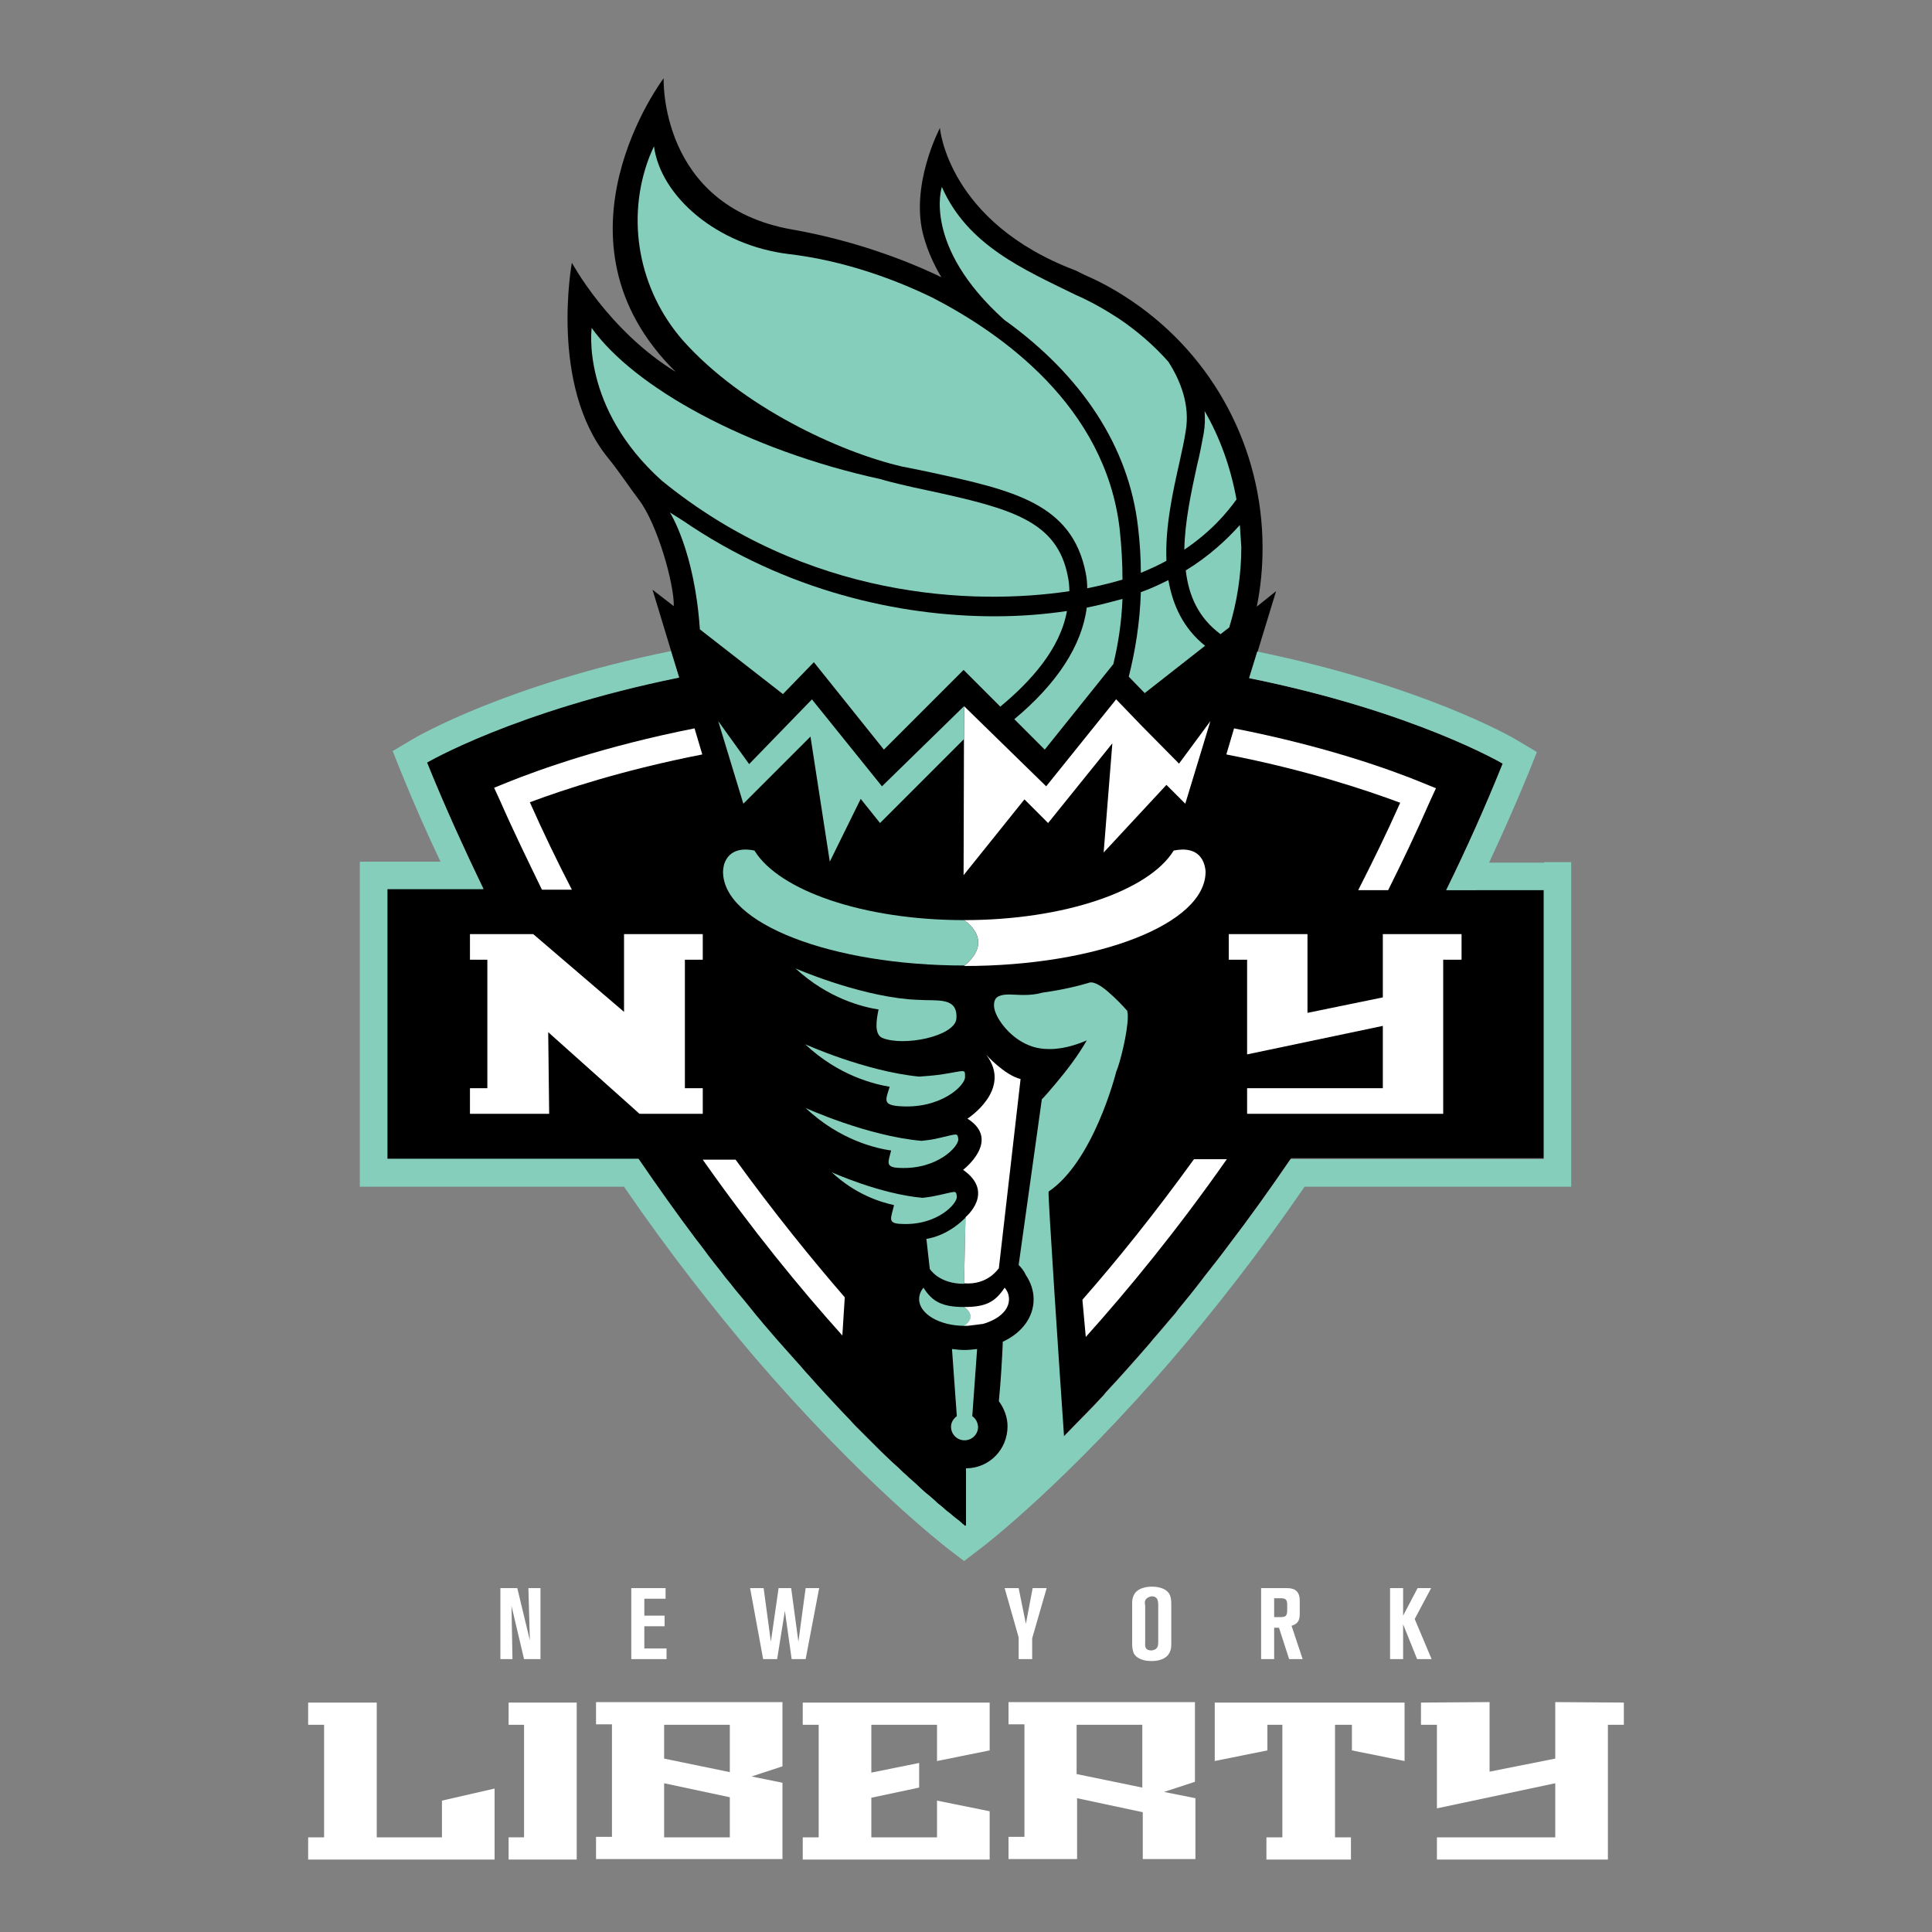
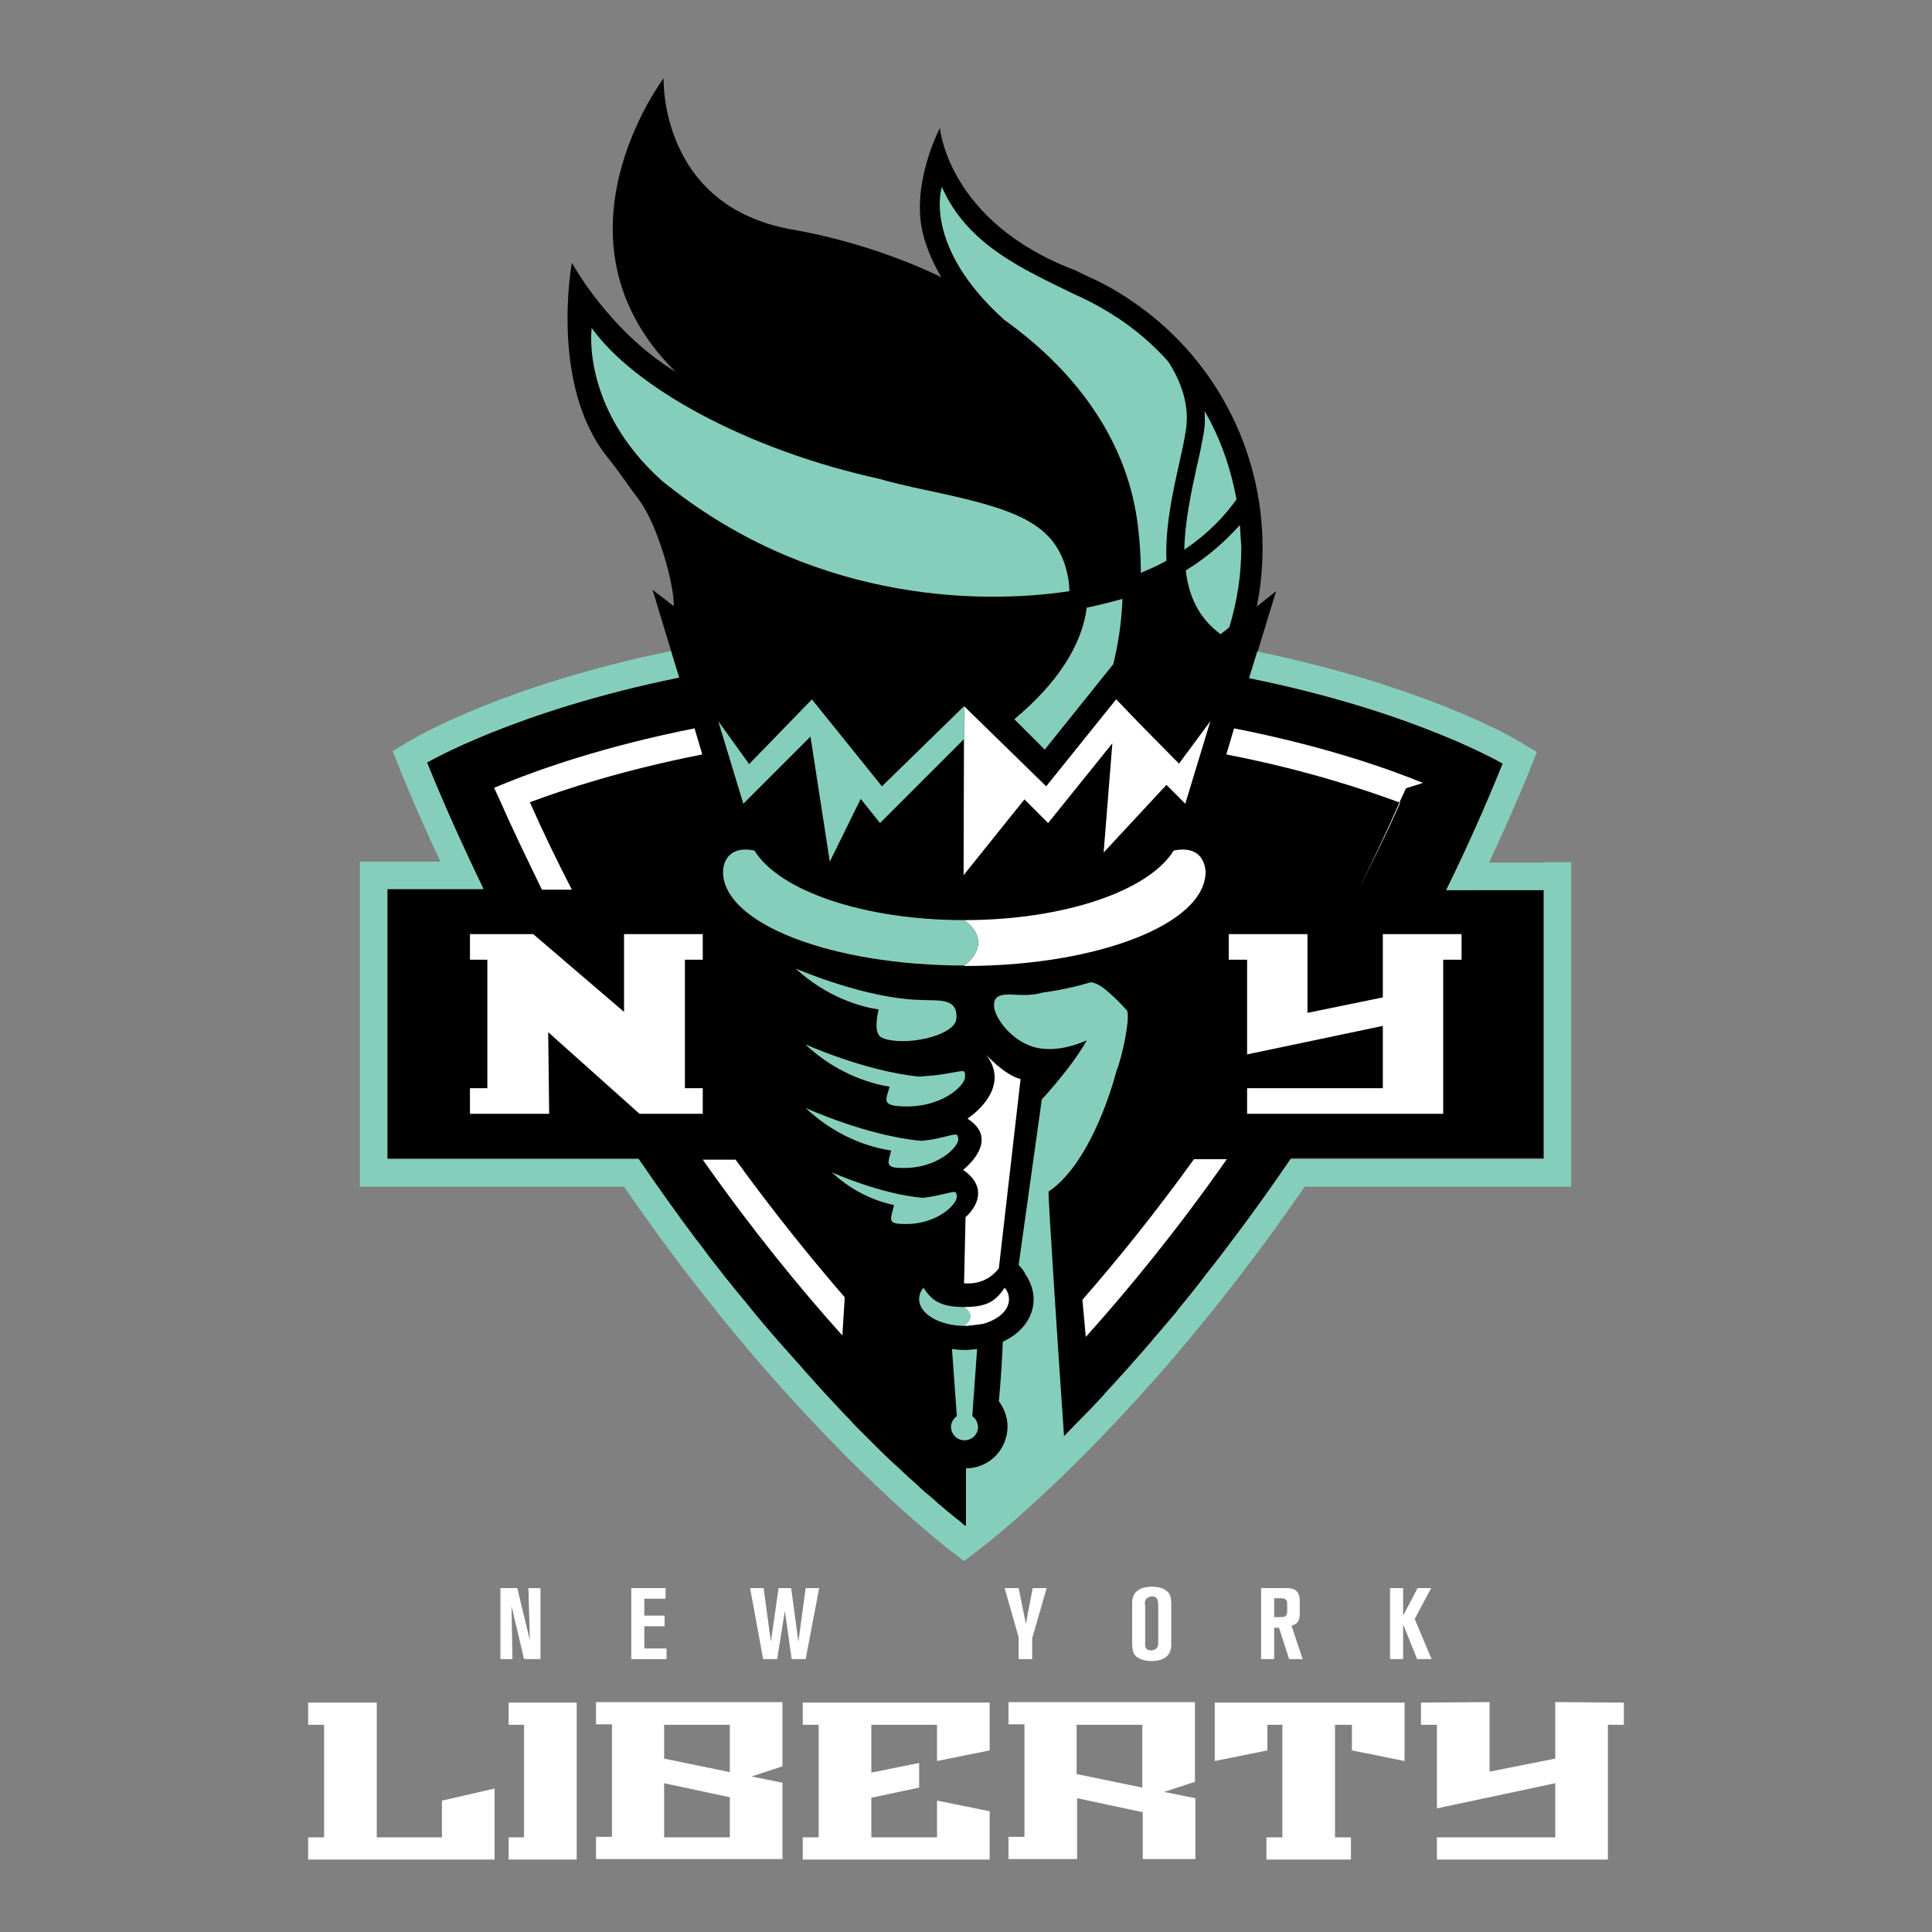
<svg xmlns="http://www.w3.org/2000/svg" version="1.1" id="Layer_2_1_" x="0px" y="0px" viewBox="0 0 400 400" style="enable-background:new 0 0 400 400;" xml:space="preserve">
  <rect x="0" y="0" width="400" height="400" fill="#808080" stroke="none" />
  <style type="text/css">
	.st0{fill:#FFFFFF;}
	.st1{fill:#86CEBC;}
</style>
  <g>
    <g>
      <g>
        <g>
          <g>
            <polygon class="st0" points="105.9,332.5 108.5,343.5 111.9,343.5 111.9,328.8 109.4,328.8 109.7,339.6 107.1,328.8        103.6,328.8 103.6,343.5 106.1,343.5      " />
            <polygon class="st0" points="138,341.3 133.4,341.3 133.4,336.7 137.6,336.7 137.6,334.5 133.4,334.5 133.4,331 137.8,331        137.8,328.8 130.7,328.8 130.7,343.5 138,343.5      " />
            <polygon class="st0" points="169.6,328.8 166.8,328.8 165.3,339.9 163.8,328.8 161.2,328.8 159.6,339.9 158.1,328.8        155.3,328.8 158,343.5 160.9,343.5 162.5,333.5 163.9,343.5 166.8,343.5      " />
            <polygon class="st0" points="210.9,343.5 213.7,343.5 213.7,339.2 216.7,328.8 213.8,328.8 212.4,336.2 210.9,328.8 208,328.8        210.9,339      " />
            <path class="st0" d="M235.3,343c0.9,0.7,2,0.9,3.1,0.9c1.1,0,2.3-0.2,3.2-1c0.7-0.7,0.9-1.5,0.9-2.5v-8.2c0-1-0.1-1.5-0.3-2       c-0.4-0.9-1.6-1.7-3.7-1.7c-1.6,0-2.7,0.5-3.2,1c-1,0.9-0.9,2.4-0.9,2.7v8.3c0,0.5,0.1,1.2,0.3,1.7       C234.7,342.3,234.9,342.6,235.3,343z M237.6,330.8c0.3-0.2,0.7-0.3,0.9-0.3c0.7,0,1,0.4,1.1,0.6c0.2,0.4,0.2,1.1,0.2,1.2v7.6       c0,0.5,0,1.1-0.5,1.5c-0.3,0.2-0.7,0.3-0.9,0.3s-0.8,0-1.1-0.4c-0.3-0.4-0.2-0.9-0.2-1.4v-7.4       C237,331.9,236.9,331.2,237.6,330.8z" />
            <path class="st0" d="M263.8,337h1l2.1,6.5h2.8l-2.3-6.9c1.3-0.4,1.7-1.1,1.7-2.5v-2.7c0-1.8-0.9-2.6-2.6-2.6h-5.4v14.7h2.7V337       z M263.8,330.9h1.4c0.9,0,1.3,0.3,1.3,1.2v1.3c0,1.1-0.3,1.4-1.3,1.4h-1.4V330.9z" />
            <polygon class="st0" points="292.9,335.2 296.3,328.8 293.5,328.8 290.5,334.5 290.5,328.8 287.8,328.8 287.8,343.5        290.5,343.5 290.5,336.3 293.4,343.5 296.4,343.5      " />
          </g>
        </g>
      </g>
      <g>
        <g>
          <path d="M305.7,184.3h-3.1h-3.1c4-8.4,8-17.1,11.7-26.2c0,0-18.3-10.8-52.5-17.7l5.5-18l-4,3.2c0.8-3.9,1.2-8,1.2-12.2      c0-20.5-10.1-39.6-27.1-51.1c-3.1-2.1-6.3-3.9-9.8-5.4l-1.8-0.9c-26.5-10-28.1-29.5-28.1-29.5s-6.4,12.1-3.3,22.7      c0.8,2.8,2,5.5,3.6,8.2c-7.4-3.6-18.4-7.7-31-9.9c-27.5-4.9-26.5-31.3-26.5-31.3s-25.3,33.4,2.5,60.8      c-13.9-8.5-21.5-22.6-21.5-22.6s-4.7,25.3,7.4,40.3c2.3,2.8,4.3,5.9,6.5,8.8c3.8,5,7.3,17.4,7.2,22l-4.4-3.4l5.4,17.8l0.1,0.3      c-33.9,6.9-52.2,17.6-52.2,17.6c3.7,9.2,7.6,17.9,11.7,26.2H97h-3.1H80.2V240h45.2h3.5h3.3c4,5.9,8,11.5,12,16.8      c0.8,1.1,1.7,2.2,2.5,3.3c1.2,1.5,2.3,3,3.5,4.5c0.7,0.9,1.4,1.8,2.1,2.6c1.2,1.5,2.5,3,3.7,4.5c0.6,0.8,1.3,1.6,1.9,2.3      c1,1.2,2.1,2.5,3.1,3.6c0.8,0.9,1.6,1.9,2.4,2.7c0.8,1,1.7,1.9,2.5,2.8c0.5,0.6,1,1.1,1.5,1.7c1.3,1.4,2.5,2.8,3.7,4.1      c0.4,0.5,0.8,0.9,1.3,1.4c1.2,1.3,2.5,2.6,3.6,3.8c0.4,0.4,0.8,0.8,1.1,1.2c1.2,1.2,2.3,2.3,3.4,3.4c0.4,0.3,0.7,0.7,1,1      c1.1,1,2.1,2,3.1,3c0.3,0.3,0.7,0.6,1,0.9c0.6,0.6,1.2,1.1,1.7,1.6c0.4,0.3,0.7,0.7,1.1,1c0.8,0.7,1.6,1.4,2.3,2.1      c0.3,0.3,0.7,0.6,1,0.9c0.7,0.6,1.3,1.1,1.9,1.6c0.3,0.3,0.6,0.5,0.9,0.8c0.5,0.4,0.9,0.8,1.4,1.2c0.3,0.3,0.6,0.5,0.9,0.7      c0.2,0.2,0.5,0.4,0.7,0.6c0.3,0.3,0.7,0.5,0.9,0.7c0.2,0.2,0.4,0.3,0.5,0.4c0.1,0.1,0.2,0.2,0.3,0.3c0.4,0.3,0.6,0.5,0.6,0.5      s0.3-0.2,0.8-0.6c0,0,0,0,0.1-0.1c0.1-0.1,0.3-0.3,0.5-0.4c0.3-0.2,0.6-0.5,1-0.8c0.1-0.1,0.3-0.2,0.4-0.4      c0.5-0.4,0.9-0.8,1.5-1.3c0.1-0.1,0.1-0.1,0.2-0.2c0.6-0.5,1.3-1.1,2-1.8c0.1-0.1,0.2-0.2,0.3-0.3c0.8-0.7,1.6-1.4,2.5-2.2      c0.1-0.1,0.2-0.2,0.4-0.3c0.9-0.8,1.9-1.7,3-2.7c0.1-0.1,0.1-0.1,0.2-0.2c2.2-2.1,4.7-4.4,7.3-7.1c0,0,0.1-0.1,0.1-0.1      c1.3-1.3,2.6-2.7,4-4.1c0.1-0.1,0.2-0.2,0.3-0.3c1.4-1.4,2.8-2.9,4.3-4.5c0.1-0.1,0.2-0.2,0.2-0.3c3-3.2,6.1-6.7,9.4-10.5      c0.1-0.1,0.2-0.2,0.3-0.4c1.6-1.8,3.1-3.7,4.8-5.6c0.2-0.3,0.4-0.5,0.6-0.8c1.6-1.9,3.2-3.9,4.8-6c0.2-0.3,0.4-0.5,0.6-0.8      c1.7-2.1,3.4-4.3,5.1-6.6c4.2-5.5,8.5-11.5,12.8-17.8h3.3h3.5h45.6v-55.8H305.7z" />
          <g>
            <g>
              <path class="st1" d="M225,125.8c-1,7.8-6.1,15.7-15,23.1l6.3,6.3l14.2-17.7c1-4.1,1.7-8.6,1.9-13.5        C230.1,124.6,227.6,125.3,225,125.8z" />
-               <path class="st1" d="M241.9,120.1c-1.8,0.9-3.7,1.8-5.7,2.5c-0.2,6.5-1.2,12.3-2.5,17.5l3.3,3.4l12.5-9.8        C245,130.1,242.8,125.3,241.9,120.1z" />
            </g>
            <polygon class="st0" points="145.5,193.4 145.5,198.7 141.8,198.7 141.8,225.3 145.5,225.3 145.5,230.6 132.4,230.6        113.5,213.7 113.7,230.6 97.3,230.6 97.3,225.3 100.9,225.3 100.9,198.7 97.3,198.7 97.3,193.4 110.4,193.4 129.2,209.5        129.2,193.4      " />
            <polygon class="st0" points="302.6,193.4 298.8,193.4 298.8,193.4 286.3,193.4 286.3,206.5 270.7,209.7 270.7,193.4        258.2,193.4 258.2,193.4 254.4,193.4 254.4,198.7 258.2,198.7 258.2,218.3 286.3,212.4 286.3,225.3 258.2,225.3 258.2,230.6        298.8,230.6 298.8,230.5 298.8,225.3 298.8,198.7 302.6,198.7      " />
            <polygon class="st0" points="250.6,149.3 244.1,158.1 236.3,150.2 231.1,144.8 231,144.8 231,144.8 231,144.9 216.6,162.8        199.6,146.2 199.5,181.2 212.1,165.5 217,170.4 230.3,153.9 228.5,176.5 241.5,162.5 245.4,166.4      " />
            <polygon class="st1" points="182.6,162.8 168.1,144.8 155.1,158.2 148.7,149.3 153.9,166.4 167.8,152.5 167.8,152.5        171.8,178.4 178.2,165.4 182.2,170.4 199.6,153 199.6,146.2      " />
            <path class="st1" d="M190,207c-0.7,0-1.3-0.1-1.8-0.1c-11.2-1-23.5-6.4-23.5-6.4c6.7,6.2,13.9,8,17.2,8.5       c-0.5,2.3-0.9,5.2,0.8,5.9c4.4,1.8,14.8-0.3,15.3-3.9C198.4,206.3,194.1,207.3,190,207z" />
            <path class="st1" d="M194.6,222.5c-1.5,0.2-3,0.3-4.3,0.4c-11.2-1.1-23.6-6.7-23.6-6.7c7,6.6,14.5,8.3,17.5,8.8       c-0.8,2.6-1.5,3.7,1.7,4c8.9,0.8,14.1-4.4,13.9-6.1C199.8,221.2,199.9,221.7,194.6,222.5z" />
            <path class="st1" d="M193.6,235.8c-1,0.2-1.9,0.3-2.8,0.4l0,0c-11.3-1-24-6.8-24-6.8c7.2,6.8,14.9,8.4,17.7,8.8       c-0.6,2.4-1.3,3.5,1.7,3.6c7.9,0.4,12.4-4.5,12.2-6C198.2,234.4,198.2,234.8,193.6,235.8z" />
            <path class="st1" d="M193.6,247.6c-0.9,0.2-1.8,0.3-2.6,0.4c-8.9-0.8-18.8-5.3-18.8-5.3c4.9,4.6,10.1,6.2,12.9,6.8       c-0.6,2.7-1.5,3.8,1.5,3.9c7.5,0.4,11.7-4.3,11.5-5.7C197.9,246.3,198,246.7,193.6,247.6z" />
            <g>
-               <path class="st1" d="M191.8,256.5l0.7,6.2c0,0,1.8,3.1,7.1,3.1l0.3-13.7C196.5,255.5,193.1,256.3,191.8,256.5z" />
              <path class="st1" d="M199.6,265.7L199.6,265.7C199.6,265.7,199.6,265.7,199.6,265.7C199.7,265.7,199.7,265.7,199.6,265.7        L199.6,265.7C199.7,265.7,199.7,265.7,199.6,265.7C199.7,265.7,199.6,265.7,199.6,265.7z" />
            </g>
          </g>
          <path class="st0" d="M199.6,265.7l0.3-13.7c0,0,6.2-5.1-0.5-9.8c0,0,8-6.1,0.9-10.6c0,0,9.4-6,3.9-13.2c0,0,3.8,4.2,7.1,5      l-4.5,39.2C206.7,262.6,204.6,266.1,199.6,265.7" />
          <g>
            <path class="st1" d="M199.6,270.6C199.6,270.6,199.6,270.6,199.6,270.6C199.6,270.6,199.6,270.6,199.6,270.6       c-4.5,0-6.6-1.1-8.4-4c-0.6,0.7-0.9,1.5-0.9,2.4c0,3,4.2,5.5,9.4,5.5c0,0,0,0,0,0C202.6,272.5,199.6,270.6,199.6,270.6z" />
          </g>
          <path class="st0" d="M208.9,269c0-0.9-0.3-1.7-0.9-2.4c-2,3-3.9,4-8.4,4c0,0,0,0,0,0c0,0,3,1.9,0,3.9c0.2,0,0.4,0,0.7,0      c0.7-0.1,1.9-0.2,3.2-0.4C206.7,273.2,208.9,271.3,208.9,269z" />
          <g>
            <path class="st0" d="M224.8,276.8c8.8-9.8,18.9-22.1,29.2-36.8h-6.8c-8.1,11.2-15.9,20.9-23.1,29.1L224.8,276.8z" />
            <path class="st0" d="M174.9,268.6c-7-8.1-14.7-17.6-22.6-28.5h-6.8c10.2,14.5,20.1,26.6,28.9,36.4L174.9,268.6z" />
          </g>
          <g>
-             <path class="st0" d="M294.6,162.1c-6.8-2.8-20.2-7.6-39.1-11.3l-1.6,5.4c16.5,3.2,28.7,7.3,36,10c-2.8,6.3-5.7,12.2-8.7,18.1       h6.2c3-6,5.9-12.1,8.7-18.5l1.2-2.6L294.6,162.1z" />
+             <path class="st0" d="M294.6,162.1c-6.8-2.8-20.2-7.6-39.1-11.3l-1.6,5.4c16.5,3.2,28.7,7.3,36,10c-2.8,6.3-5.7,12.2-8.7,18.1       c3-6,5.9-12.1,8.7-18.5l1.2-2.6L294.6,162.1z" />
            <path class="st0" d="M145.4,156.2l-1.6-5.4c-18.7,3.7-32.1,8.5-38.8,11.2l-2.7,1.1l1.2,2.6c2.8,6.4,5.8,12.5,8.7,18.5h6.2       c-3-5.8-5.9-11.8-8.7-18.1C116.9,163.4,129.1,159.4,145.4,156.2z" />
          </g>
          <g>
            <path class="st1" d="M199.6,190.5C199.6,190.5,199.6,190.5,199.6,190.5c-20.8,0-38.3-6.1-43.4-14.4c-1.8-0.4-5.2-0.6-6.3,2.9       c-0.1,0.5-0.2,1-0.2,1.5c0,10.7,22.4,19.4,50,19.4h0h0C206.1,194.6,199.6,190.5,199.6,190.5z" />
            <path class="st0" d="M249.6,180.5c0-0.4-0.1-0.9-0.2-1.3c-1-3.7-4.5-3.5-6.4-3.1c-5.1,8.3-22.6,14.4-43.4,14.4       c0,0,6.6,4.1,0,9.5h0C227.2,200,249.6,191.3,249.6,180.5z" />
          </g>
          <path class="st1" d="M319.7,178.6h-11.4c2.8-6,5.5-12.1,8.1-18.4l1.8-4.5l-4.2-2.5c-1.1-0.7-19.7-11.3-53.7-18.3l-1.7,5.5      c34.2,6.9,52.5,17.7,52.5,17.7c-3.7,9.2-7.6,17.9-11.7,26.2h3.1h3.1h14V240h-45.6h-3.5h-3.3c-4.3,6.3-8.6,12.3-12.8,17.8      c-1.7,2.3-3.4,4.4-5.1,6.6c-0.2,0.3-0.4,0.5-0.6,0.8c-1.6,2.1-3.2,4-4.8,6c-0.2,0.3-0.4,0.5-0.6,0.8c-1.6,1.9-3.2,3.8-4.8,5.6      c-0.1,0.1-0.2,0.2-0.3,0.4c-3.3,3.8-6.4,7.3-9.4,10.5c-0.1,0.1-0.2,0.2-0.2,0.3c-1.5,1.6-2.9,3.1-4.3,4.5      c-0.1,0.1-0.2,0.2-0.3,0.3c-1.3,1.3-2.5,2.6-3.7,3.8c-0.9-12.9-3.4-50.5-3.2-50.7c9.2-6.2,13.8-24,14-24.8      c0.8-1.8,2.4-8.3,2.4-11.4c0-0.4,0-0.7-0.1-1l0-0.1l0-0.1c0,0-1.3-1.5-2.8-2.9c-1.6-1.5-3.3-2.9-4.6-3c-0.1,0-0.2,0-0.3,0      c-4.9,1.5-9.8,2.1-9.8,2.1l0,0l0,0c-1.4,0.4-2.7,0.5-4,0.5c-1.1,0-2.1-0.1-3-0.1c-0.9,0-1.6,0.1-2.2,0.4      c-0.6,0.3-0.9,0.9-0.9,1.8c0,0,0,0,0,0.1c0,2.2,3.1,6.6,7.2,8.2c1.4,0.6,2.9,0.8,4.3,0.8c3.3,0,6.3-1.2,7.7-1.8      c-1.8,3.2-4.3,6.4-6.4,8.9c-1.1,1.3-2.1,2.5-2.9,3.3l-4.8,34.3c0.5,0.5,1.1,1.2,1.5,2.1c1,1.5,1.6,3.2,1.6,5      c0,3.8-2.5,7-6.4,8.8l0,0.5c-0.1,2.5-0.4,7.9-0.8,11.8c1.1,1.5,1.8,3.3,1.8,5.2c0,4.8-3.8,8.7-8.6,8.7v11.8      c-0.1,0.1-0.2,0.1-0.2,0.1s-0.2-0.2-0.6-0.5c-0.1-0.1-0.2-0.2-0.3-0.3c-0.2-0.1-0.3-0.3-0.5-0.4c-0.3-0.2-0.6-0.5-0.9-0.7      c-0.2-0.2-0.5-0.4-0.7-0.6c-0.3-0.2-0.6-0.5-0.9-0.7c-0.4-0.4-0.9-0.8-1.4-1.2c-0.3-0.2-0.6-0.5-0.9-0.8      c-0.6-0.5-1.2-1.1-1.9-1.6c-0.3-0.3-0.7-0.6-1-0.9c-0.7-0.7-1.5-1.4-2.3-2.1c-0.4-0.3-0.7-0.7-1.1-1c-0.6-0.5-1.1-1.1-1.7-1.6      c-0.3-0.3-0.7-0.6-1-0.9c-1-0.9-2-1.9-3.1-3c-0.3-0.3-0.7-0.7-1-1c-1.1-1.1-2.2-2.2-3.4-3.4c-0.4-0.4-0.8-0.8-1.1-1.2      c-1.2-1.2-2.4-2.5-3.6-3.8c-0.4-0.4-0.8-0.9-1.3-1.4c-1.2-1.3-2.5-2.7-3.7-4.1c-0.5-0.5-1-1.1-1.5-1.7c-0.8-0.9-1.6-1.8-2.5-2.8      c-0.8-0.9-1.6-1.8-2.4-2.7c-1-1.2-2.1-2.4-3.1-3.6c-0.6-0.8-1.3-1.5-1.9-2.3c-1.2-1.5-2.4-3-3.7-4.5c-0.7-0.9-1.4-1.8-2.1-2.6      c-1.1-1.5-2.3-2.9-3.5-4.5c-0.8-1.1-1.6-2.2-2.5-3.3c-3.9-5.2-7.9-10.8-12-16.8h-3.3h-3.5H80.2v-55.8h13.6H97h3.1      c-4-8.4-8-17.1-11.7-26.2c0,0,18.2-10.7,52.2-17.6l-1.7-5.5c-33.8,6.9-52.2,17.5-53.4,18.2l-4.2,2.5l1.8,4.5      c2.6,6.4,5.3,12.5,8.1,18.4h-11h-5.7v5.7V240v5.7h5.7h49c9.6,14,18.8,25.6,26.7,34.9c22.6,26.4,39.6,39.4,40.3,40l3.4,2.6      l3.4-2.6c0.7-0.5,17.8-13.6,40.4-40c7.9-9.3,17.1-20.9,26.7-34.9h49.5h5.7V240v-55.8v-5.7H319.7z" />
          <path class="st1" d="M221.4,122.4c0-1-0.1-2-0.3-3c-2.2-11.5-11.5-14.1-29.2-17.9c-1.9-0.4-3.8-0.8-5.8-1.3      c-1.2-0.3-2.5-0.6-3.8-1c-27.9-6.1-51.1-19.1-59.8-31.3c0,0-2.3,16.5,14.5,31.6C167,124,201.4,125.4,221.4,122.4z" />
-           <path class="st1" d="M192.7,97.8c17,3.7,29.3,6.4,32.1,20.9c0.2,1,0.3,2.1,0.3,3.1c2.9-0.6,5.3-1.2,7.3-1.8      c0-3.4-0.2-6.9-0.6-10.6c-3-25.3-24.4-40.4-38.8-47.8c-7.2-3.5-17.8-7.6-29.7-9c-14.8-1.8-26.5-11.9-27.9-22.3      c0,0-0.4,0.8-1,2.3c-4.9,12.9-2.1,27.5,7,37.9c12.2,13.7,32.4,23.1,45.4,26.1C188.9,97,190.8,97.4,192.7,97.8z" />
          <path class="st1" d="M231.7,66c-2.9-1.9-5.9-3.6-9.1-5C212,55.8,200.3,50.8,195,38.7c0,0-4.1,12.2,12.9,27.5      c16.2,11.6,25.8,26.4,27.7,42.8c0.4,3.3,0.6,6.5,0.6,9.6c1.9-0.8,3.7-1.6,5.3-2.5c-0.3-6.9,1.3-14.2,2.7-20.4      c0.5-2.3,1-4.5,1.3-6.5c0.9-5.4-1.1-10.4-3.6-14.3C238.9,71.5,235.4,68.5,231.7,66z" />
          <path class="st1" d="M249.2,89.8c-0.4,2.1-0.8,4.3-1.4,6.7c-1.2,5.5-2.5,11.6-2.6,17.3c5.5-3.7,8.8-7.6,10.8-10.4      c-1.2-6.6-3.4-12.8-6.6-18.3C249.5,86.6,249.5,88.1,249.2,89.8z" />
          <path class="st1" d="M256.7,108.7c-2.7,3-6.3,6.4-11.2,9.4c0.6,5.2,2.6,9.8,7.2,13.2l1.8-1.4c1.6-5.2,2.5-10.8,2.5-16.6      C256.9,111.8,256.8,110.3,256.7,108.7z" />
-           <path class="st1" d="M168.5,137.1l14.5,18.1l16.5-16.5v-0.1l0,0l0,0v0.1l7.6,7.6c6.4-5.3,12.4-12,13.8-19.8      c-4.6,0.7-9.7,1.1-15,1.1c-19.6,0-43.2-5.2-64.5-19.8l-2.7-1.7c0,0,5.1,7.9,6.2,24.2l17.2,13.4L168.5,137.1z" />
        </g>
        <path class="st1" d="M201.3,293.2l1-13.9c-0.9,0.1-1.7,0.2-2.6,0.2c-0.9,0-1.7-0.1-2.6-0.2l1,13.9c-0.7,0.5-1.2,1.3-1.2,2.2     c0,1.5,1.2,2.8,2.8,2.8c1.5,0,2.8-1.2,2.8-2.8C202.4,294.4,202,293.7,201.3,293.2z" />
      </g>
    </g>
    <g>
      <polygon class="st0" points="336.2,352.5 322,352.4 322,364.1 308.4,366.8 308.4,352.4 294.2,352.5 294.2,357.1 297.5,357.1     297.5,374.4 322,369.2 322,380.4 297.5,380.4 297.5,385 332.9,385 332.9,385 332.9,357.1 336.2,357.1   " />
      <path class="st0" d="M162,365.7v-13.3l-38.6,0v4.6h3.3v23.3h-3.3v4.6l38.6,0v0l0-15.8l-6.4-1.3L162,365.7z M151.1,357.1v9.8    l-13.6-2.8v-7H151.1z M151.1,380.4h-13.6v-11.2l13.6,2.9V380.4z" />
      <path class="st0" d="M247.4,368.9v-16.5l-38.6,0v4.6h3.3v23.3h-3.3v4.6h14.2v-12.6l13.6,2.9v9.7h10.9l0-12.6L241,371L247.4,368.9z     M222.9,357.1h13.6v13l-13.6-2.8V357.1z" />
      <polygon class="st0" points="105.3,352.5 105.3,357.1 108.5,357.1 108.5,380.4 105.3,380.4 105.3,385 119.4,385 119.4,385     119.4,352.5   " />
      <polygon class="st0" points="91.5,380.4 78,380.4 78,352.5 63.8,352.5 63.8,357.1 67.1,357.1 67.1,380.4 63.8,380.4 63.8,385     102.4,385 102.4,385 102.4,370.3 91.5,372.8   " />
      <polygon class="st0" points="166.2,352.5 166.2,352.5 166.2,357.1 166.2,357.1 169.5,357.1 169.5,380.4 166.2,380.4 166.2,380.4     166.2,385 166.2,385 204.9,385 204.9,385 204.9,375 194,372.8 194,380.4 180.4,380.4 180.4,372.2 190.3,370.1 190.3,365     180.4,367 180.4,357.1 194,357.1 194,364.6 204.9,362.4 204.9,352.5 204.9,352.5   " />
      <polygon class="st0" points="251.5,352.5 251.5,364.6 262.4,362.4 262.4,357.1 265.5,357.1 265.5,380.4 262.2,380.4 262.2,385     279.7,385 279.7,380.4 276.4,380.4 276.4,357.1 279.9,357.1 279.9,362.4 290.8,364.6 290.8,352.5   " />
    </g>
  </g>
</svg>